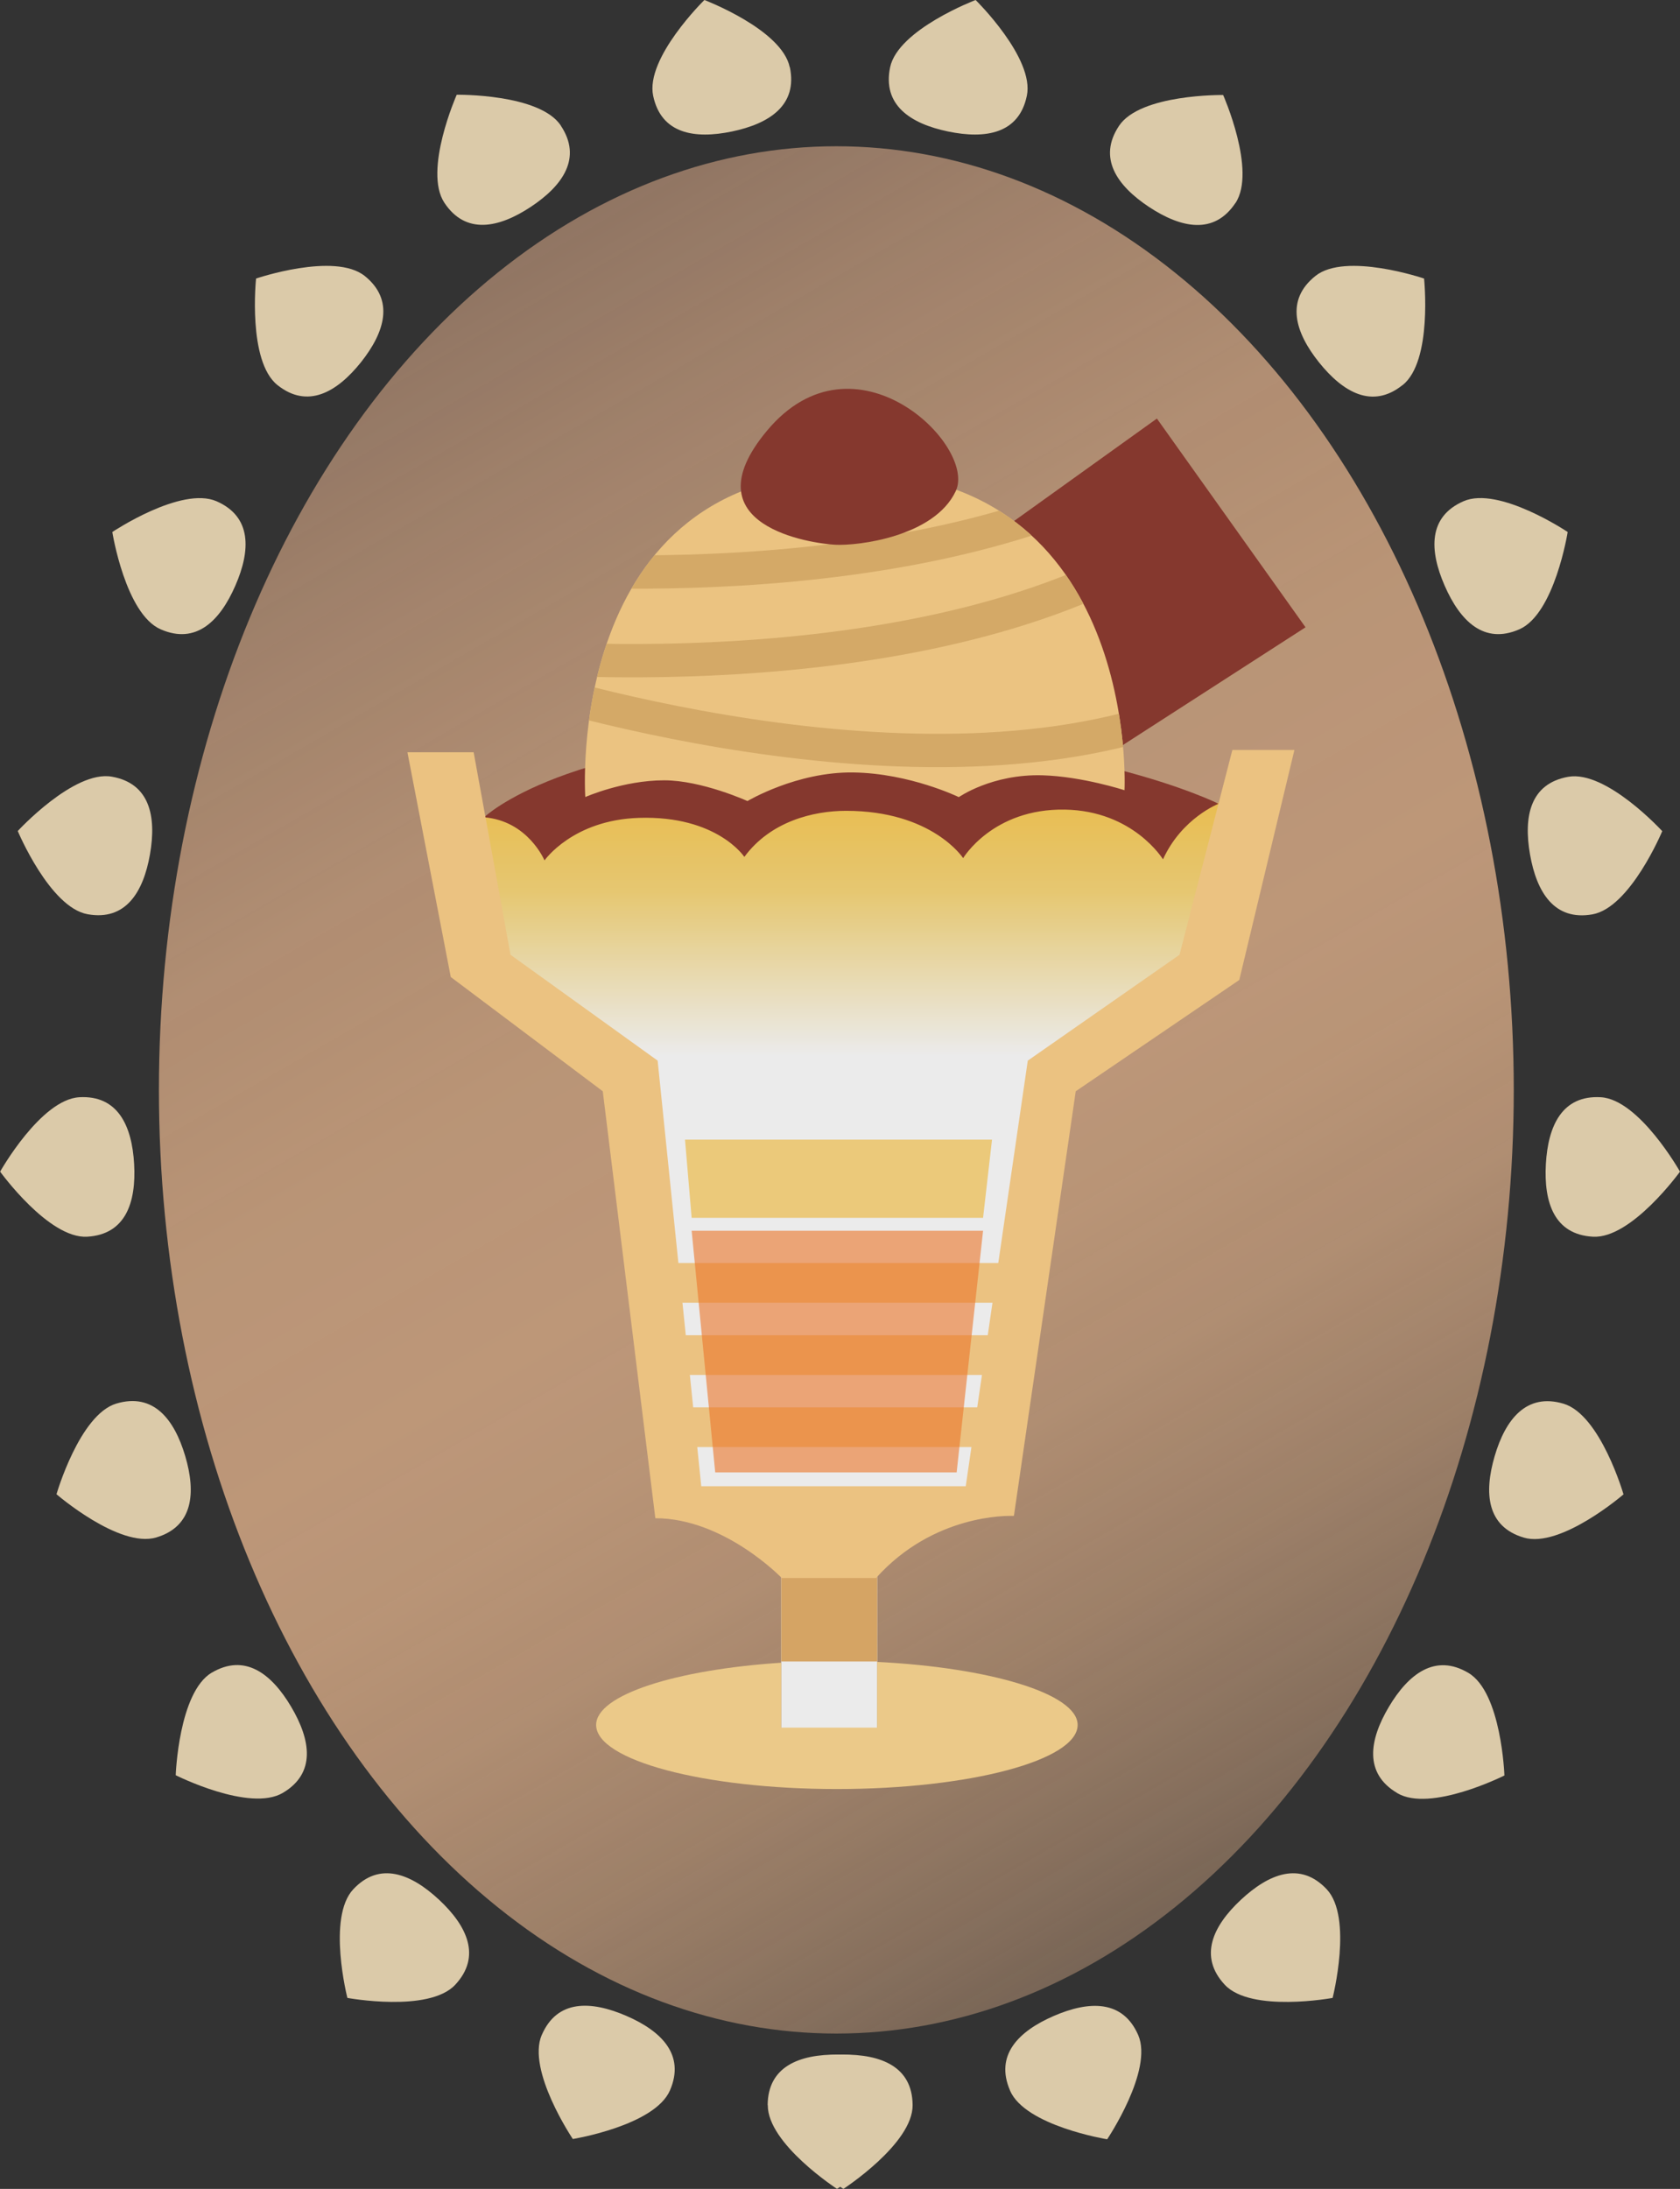
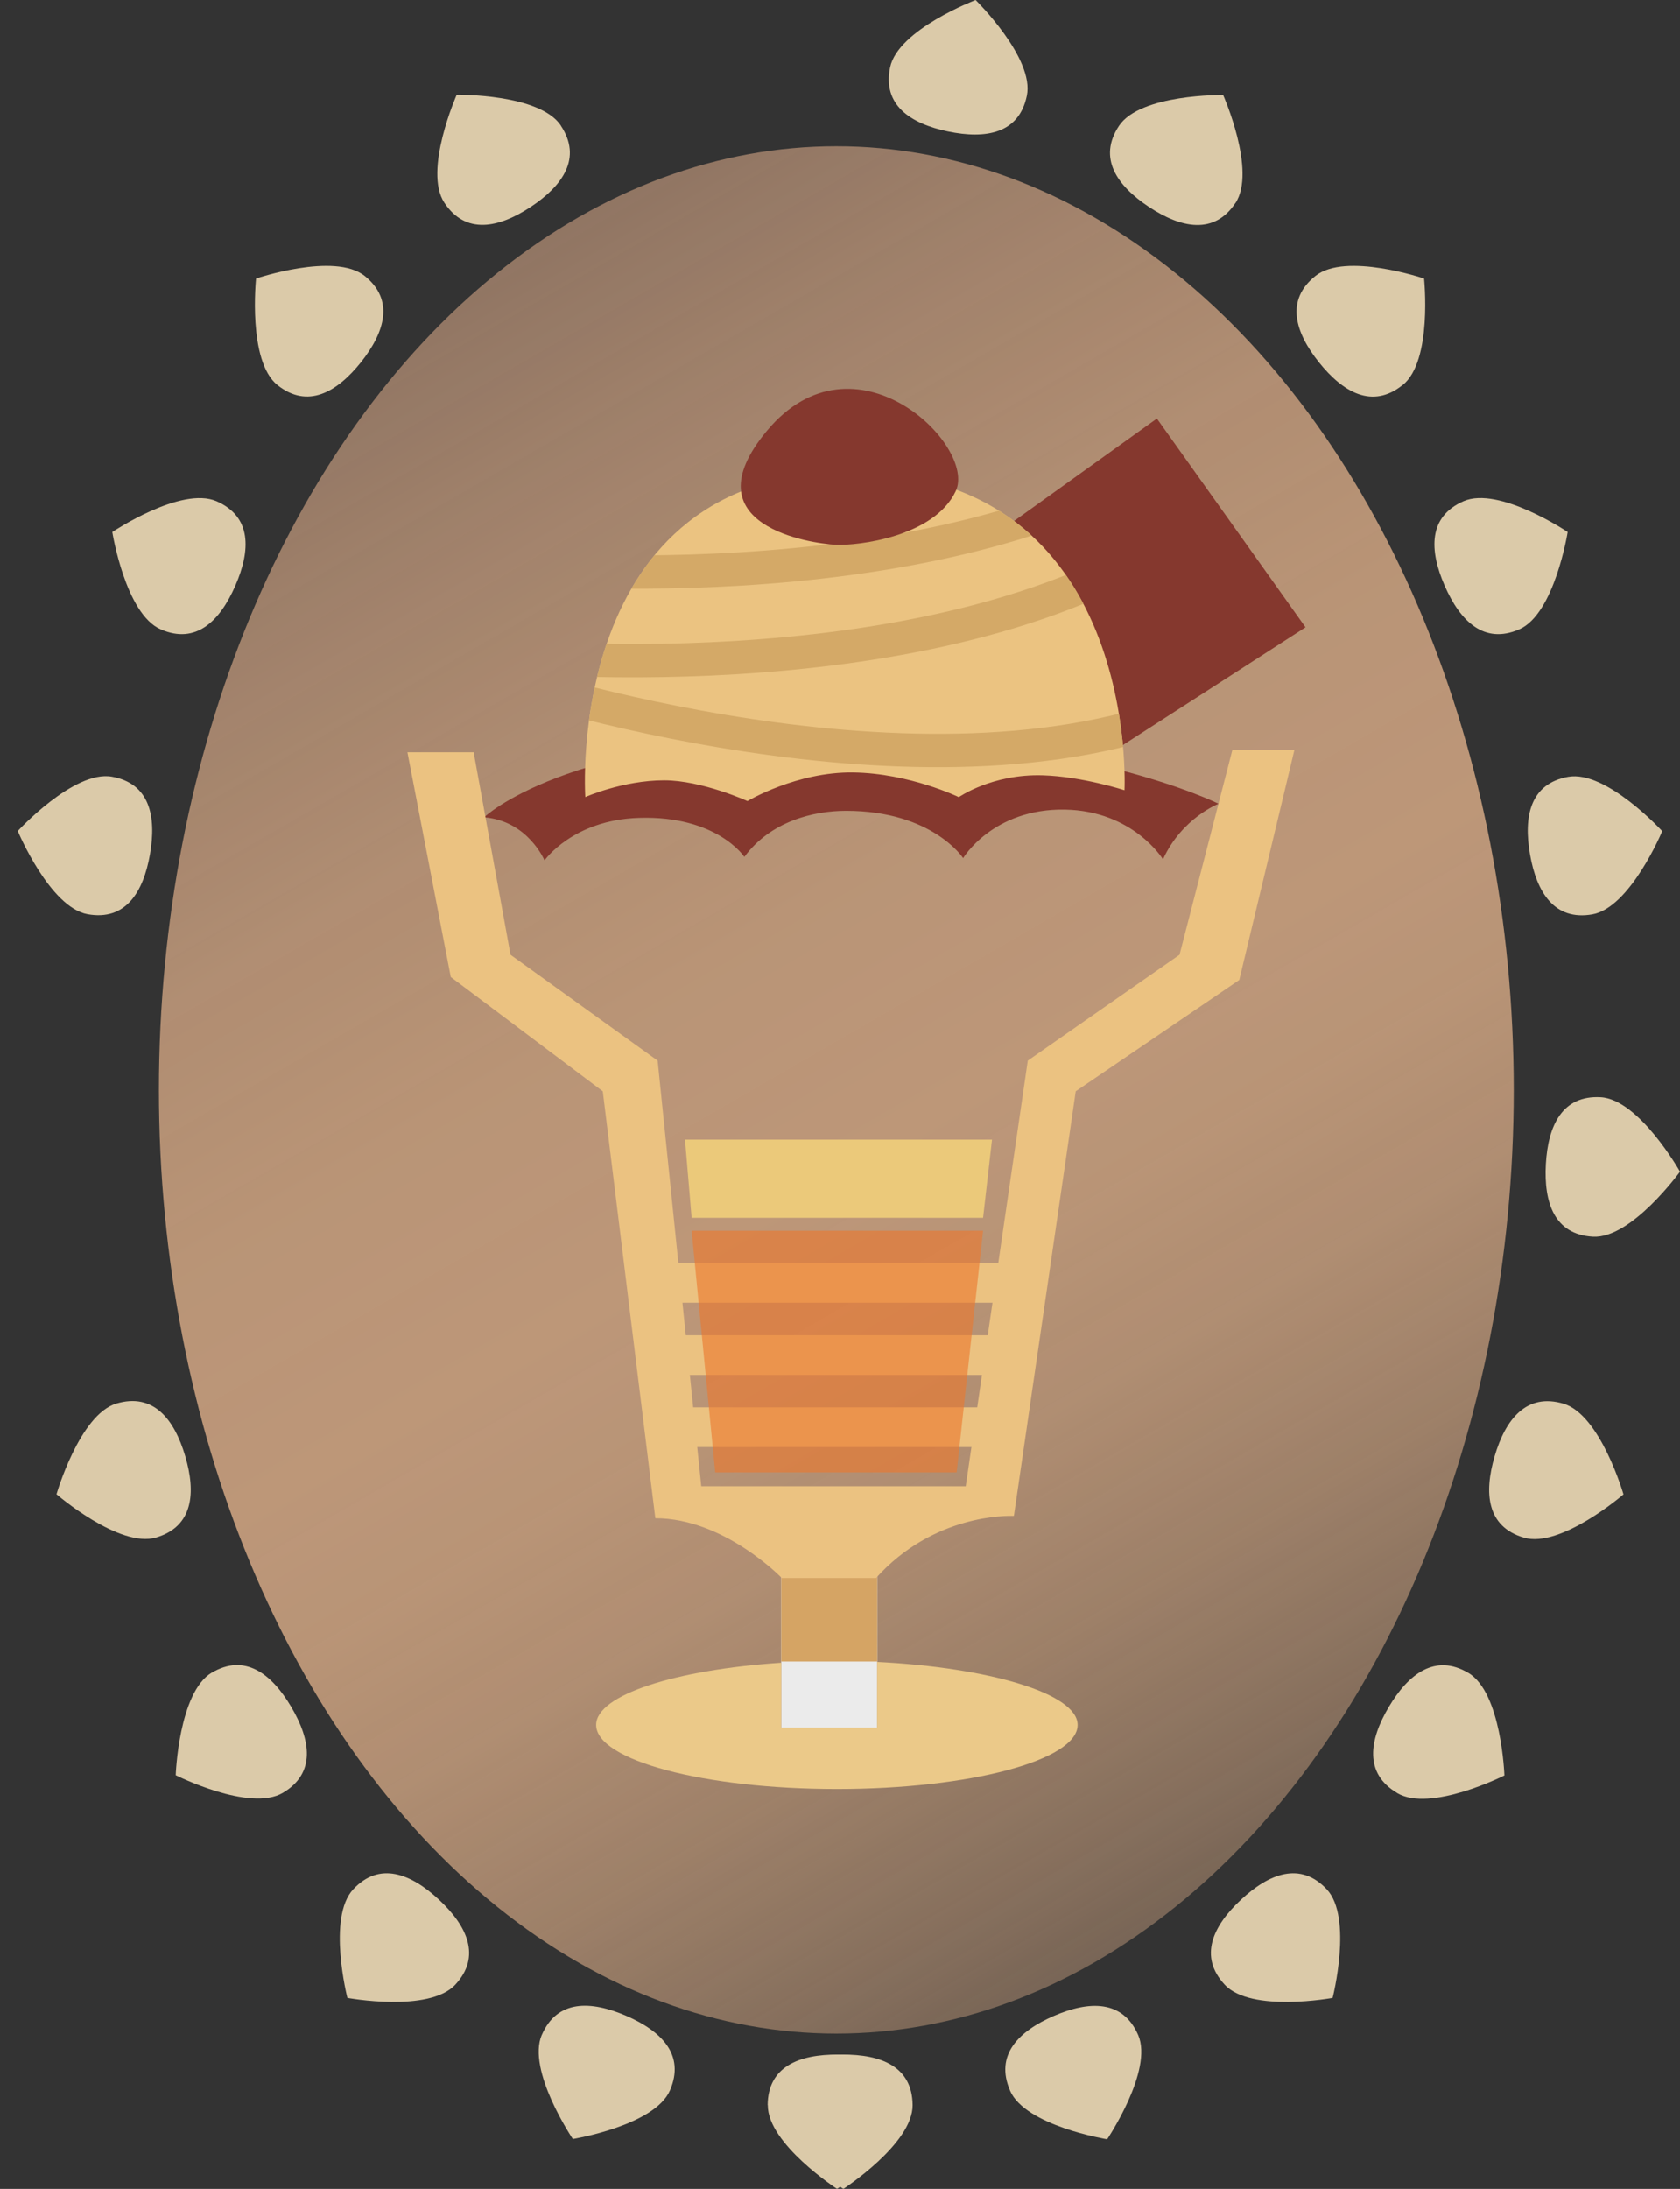
<svg xmlns="http://www.w3.org/2000/svg" id="_レイヤー_1" data-name="レイヤー_1" version="1.1" viewBox="0 0 124 161.49">
  <rect x="0" y="0" width="124" height="161.49" fill="#333333" stroke="none" />
  <defs>
    <style>
      .st0 {
        opacity: .9;
      }

      .st1 {
        fill: url(#_名称未設定グラデーション_83);
      }

      .st2 {
        fill: #ffd18a;
      }

      .st3 {
        fill: #ff802e;
        opacity: .62;
      }

      .st4 {
        fill: #fff;
      }

      .st5 {
        fill: #8e382d;
      }

      .st6, .st7 {
        fill: none;
      }

      .st8 {
        fill: #ffd982;
      }

      .st9 {
        fill: #ffd38a;
      }

      .st7 {
        stroke: #e5b66d;
        stroke-miterlimit: 10;
        stroke-width: 2.46px;
      }

      .st10 {
        fill: url(#_名称未設定グラデーション_22);
      }

      .st11 {
        fill: #ffd992;
      }

      .st12 {
        fill: #eddab6;
      }

      .st13 {
        fill: #e7b069;
      }

      .st14 {
        clip-path: url(#clippath);
      }
    </style>
    <linearGradient id="_名称未設定グラデーション_83" data-name="名称未設定グラデーション 83" x1="29.09" y1="23.87" x2="94.37" y2="136.95" gradientUnits="userSpaceOnUse">
      <stop offset="0" stop-color="#c79c7f" stop-opacity=".7" />
      <stop offset=".13" stop-color="#c89e7f" stop-opacity=".82" />
      <stop offset=".27" stop-color="#caa07f" stop-opacity=".92" />
      <stop offset=".41" stop-color="#cba17f" stop-opacity=".98" />
      <stop offset=".54" stop-color="#cca280" />
      <stop offset=".62" stop-color="#cca280" stop-opacity=".97" />
      <stop offset=".72" stop-color="#cca280" stop-opacity=".9" />
      <stop offset=".83" stop-color="#cca280" stop-opacity=".77" />
      <stop offset=".95" stop-color="#cca280" stop-opacity=".59" />
      <stop offset="1" stop-color="#cca280" stop-opacity=".5" />
    </linearGradient>
    <linearGradient id="_名称未設定グラデーション_22" data-name="名称未設定グラデーション 22" x1="63.11" y1="113.01" x2="63.14" y2="55.45" gradientUnits="userSpaceOnUse">
      <stop offset=".61" stop-color="#fff" />
      <stop offset=".82" stop-color="#f9d778" />
      <stop offset="1" stop-color="#ffc540" />
    </linearGradient>
    <clipPath id="clippath">
      <path class="st6" d="M43.2,58.81s-1.66-24.1,19.65-23.98c21.32.12,20.15,23.47,20.15,23.47,0,0-3.62-.73-6.52-.7s-6.22,1.21-6.22,1.21c0,0-3.11-1.76-7.29-1.82s-7.81,2.11-7.81,2.11c0,0-3.37-1.53-6.15-1.53-3.03,0-5.81,1.23-5.81,1.23Z" />
    </clipPath>
  </defs>
  <g class="st0">
    <ellipse class="st1" cx="61.73" cy="80.41" rx="50" ry="69.62" />
    <g>
      <path class="st12" d="M56.66,155.31c.02-2.85,2.33-3.75,5.18-3.73s5.15.95,5.13,3.8c-.02,2.85-5.19,6.11-5.19,6.11,0,0-5.13-3.33-5.11-6.18Z" />
      <path class="st12" d="M39.99,150.13c1.13-2.61,3.61-2.54,6.23-1.41s4.36,2.89,3.23,5.5c-1.13,2.61-7.17,3.59-7.17,3.59,0,0-3.42-5.07-2.29-7.69Z" />
      <path class="st12" d="M26.07,139.39c1.94-2.08,4.26-1.17,6.34.77,2.08,1.94,3.13,4.19,1.19,6.27-1.94,2.08-7.96.97-7.96.97,0,0-1.51-5.93.43-8.01Z" />
      <path class="st12" d="M15.62,123.41c2.45-1.45,4.42.06,5.87,2.51,1.45,2.45,1.84,4.9-.61,6.35s-7.91-1.3-7.91-1.3c0,0,.21-6.11,2.66-7.57Z" />
      <path class="st12" d="M8.59,103.55c2.73-.81,4.27,1.14,5.08,3.87.81,2.73.58,5.2-2.14,6.01-2.73.81-7.36-3.19-7.36-3.19,0,0,1.7-5.88,4.42-6.69Z" />
-       <path class="st12" d="M5.85,80.95c2.84-.16,3.89,2.09,4.05,4.93.16,2.84-.63,5.2-3.47,5.36-2.84.16-6.42-4.8-6.42-4.8,0,0,3-5.33,5.85-5.49Z" />
+       <path class="st12" d="M5.85,80.95Z" />
      <path class="st12" d="M8.25,57.3c2.8.49,3.31,2.92,2.82,5.73-.49,2.8-1.8,4.92-4.6,4.42s-5.16-6.14-5.16-6.14c0,0,4.14-4.5,6.94-4.01Z" />
      <path class="st12" d="M15.98,36.98c2.61,1.14,2.53,3.62,1.39,6.23-1.14,2.61-2.9,4.36-5.51,3.22s-3.57-7.18-3.57-7.18c0,0,5.08-3.4,7.69-2.27Z" />
      <path class="st12" d="M26.91,20.35c2.22,1.78,1.5,4.15-.27,6.38-1.78,2.22-3.94,3.45-6.16,1.68s-1.58-7.86-1.58-7.86c0,0,5.79-1.97,8.02-.19Z" />
      <path class="st12" d="M41.4,9.28c1.57,2.37.15,4.41-2.22,5.98-2.37,1.57-4.81,2.07-6.38-.3-1.57-2.37.91-7.97.91-7.97,0,0,6.12-.09,7.69,2.28Z" />
-       <path class="st12" d="M58.3,4.96c.58,2.79-1.49,4.16-4.27,4.74-2.79.58-5.23.16-5.82-2.63s3.78-7.07,3.78-7.07c0,0,5.72,2.17,6.3,4.96Z" />
      <path class="st12" d="M75.79,7.07c-.58,2.79-3.03,3.21-5.82,2.63-2.79-.58-4.85-1.96-4.27-4.74C66.29,2.17,72.01,0,72.01,0c0,0,4.37,4.29,3.78,7.07Z" />
      <path class="st12" d="M91.19,14.97c-1.57,2.37-4,1.87-6.38.3-2.37-1.57-3.79-3.61-2.22-5.98,1.57-2.37,7.69-2.28,7.69-2.28,0,0,2.48,5.59.91,7.97Z" />
      <path class="st12" d="M103.52,28.41c-2.22,1.78-4.38.55-6.16-1.67-1.78-2.22-2.5-4.6-.27-6.38,2.22-1.78,8.02.19,8.02.19,0,0,.64,6.08-1.58,7.86Z" />
      <path class="st12" d="M112.14,46.43c-2.61,1.14-4.37-.61-5.51-3.22-1.14-2.61-1.22-5.09,1.39-6.23,2.61-1.14,7.69,2.27,7.69,2.27,0,0-.96,6.04-3.57,7.18Z" />
      <path class="st12" d="M117.53,67.46c-2.8.49-4.11-1.62-4.6-4.42-.49-2.8.01-5.23,2.82-5.73s6.94,4.01,6.94,4.01c0,0-2.36,5.65-5.16,6.14Z" />
      <path class="st12" d="M117.57,91.24c-2.84-.16-3.63-2.51-3.47-5.36.16-2.84,1.21-5.09,4.05-4.93,2.84.16,5.85,5.49,5.85,5.49,0,0-3.58,4.96-6.42,4.8Z" />
      <path class="st12" d="M112.47,113.44c-2.73-.81-2.95-3.28-2.15-6.01s2.35-4.68,5.08-3.87c2.73.81,4.43,6.69,4.43,6.69,0,0-4.63,4-7.36,3.19Z" />
      <path class="st12" d="M103.12,132.28c-2.45-1.45-2.06-3.91-.61-6.35s3.42-3.96,5.87-2.51c2.45,1.45,2.66,7.57,2.66,7.57,0,0-5.47,2.75-7.91,1.3Z" />
      <path class="st12" d="M90.4,146.43c-1.94-2.08-.89-4.33,1.19-6.27s4.39-2.85,6.34-.77c1.94,2.08.43,8.01.43,8.01,0,0-6.02,1.11-7.96-.97Z" />
      <path class="st12" d="M74.55,154.23c-1.13-2.61.62-4.37,3.23-5.5,2.61-1.13,5.09-1.2,6.23,1.41,1.13,2.61-2.29,7.69-2.29,7.69,0,0-6.04-.98-7.17-3.59Z" />
      <path class="st12" d="M57.05,155.38c-.02-2.85,2.28-3.78,5.13-3.8s5.16.88,5.18,3.73c.02,2.85-5.11,6.18-5.11,6.18,0,0-5.18-3.26-5.19-6.11Z" />
    </g>
    <polygon class="st5" points="70.87 41.29 85.39 30.88 96.36 46.28 79.85 56.92 70.87 41.29" />
    <g>
      <rect class="st4" x="57.66" y="115.08" width="7.09" height="12.73" />
      <rect class="st13" x="57.66" y="110.87" width="7.09" height="11.71" />
-       <polygon class="st10" points="34.46 60.42 39.04 59.91 61.44 56.69 91.82 59.41 89.96 70.44 78.07 78.92 72.81 109.98 51.6 110.66 47.01 77.57 37.68 72.81 34.46 60.42" />
      <path class="st5" d="M35.73,60.3s6.02-5.81,24.97-5.98c18.94-.17,29.24,4.98,29.24,4.98,0,0-2.71,1.05-4.1,4.1,0,0-2.18-3.58-7.24-3.67-5.32-.09-7.51,3.58-7.51,3.58,0,0-2.27-3.49-8.64-3.49-2.44,0-5.59.79-7.51,3.4,0,0-2.01-3.06-7.77-2.88-4.9.15-6.98,3.14-6.98,3.14,0,0-1.22-2.92-4.45-3.18Z" />
      <g>
        <path class="st9" d="M43.2,58.81s-1.66-24.1,19.65-23.98c21.32.12,20.15,23.47,20.15,23.47,0,0-3.15-1.02-6.05-1.1-3.73-.11-6.18,1.61-6.18,1.61,0,0-3.61-1.76-7.79-1.82s-7.81,2.11-7.81,2.11c0,0-3.37-1.53-6.15-1.53-3.03,0-5.81,1.23-5.81,1.23Z" />
        <g class="st14">
          <path class="st7" d="M36.75,41.77s31.25,3.27,49.59-8.17" />
          <path class="st7" d="M36.39,48.31s31.25,3.27,49.59-8.17" />
          <path class="st7" d="M35.97,49.74s29.72,10.19,50.17,3.15" />
        </g>
        <path class="st5" d="M61.64,40.19c-1.68-.09-10.9-1.36-5.04-8.4,6.47-7.77,15.53,1.09,13.94,4.45-1.59,3.36-7.22,4.04-8.9,3.95Z" />
      </g>
      <path class="st2" d="M30.07,55.5h4.89l2.72,14.94,10.86,7.81,3.22,31.4h19.52l4.58-31.4,11.2-7.81,3.9-15.11h4.58s-4.07,16.97-4.07,16.97l-12.07,8.21-4.56,31.3s-.02.03-.03.03c-.45-.02-5.92-.13-10.15,4.58,0,0,0,0,0,0h-6.96s-4.24-4.41-9.33-4.41c0,0,0,0,0,0l-3.88-31.5-11.22-8.43-3.2-16.59Z" />
      <rect class="st2" x="49.48" y="93.18" width="24.69" height="2.93" />
      <rect class="st2" x="49.48" y="98.51" width="24.69" height="2.93" />
      <rect class="st2" x="49.48" y="103.83" width="24.69" height="2.93" />
      <polygon class="st3" points="70.61 108.63 52.79 108.63 51.05 90.8 72.56 90.8 70.61 108.63" />
      <polygon class="st8" points="72.56 89.85 51.05 89.85 50.56 84.08 73.22 84.08 72.56 89.85" />
      <path class="st11" d="M64.74,122.62v4.84h-7.08v-4.79c-7.77.51-13.66,2.37-13.66,4.59,0,2.61,7.96,4.73,17.77,4.73s17.77-2.12,17.77-4.73c0-2.32-6.54-4.24-14.81-4.65Z" />
    </g>
  </g>
</svg>